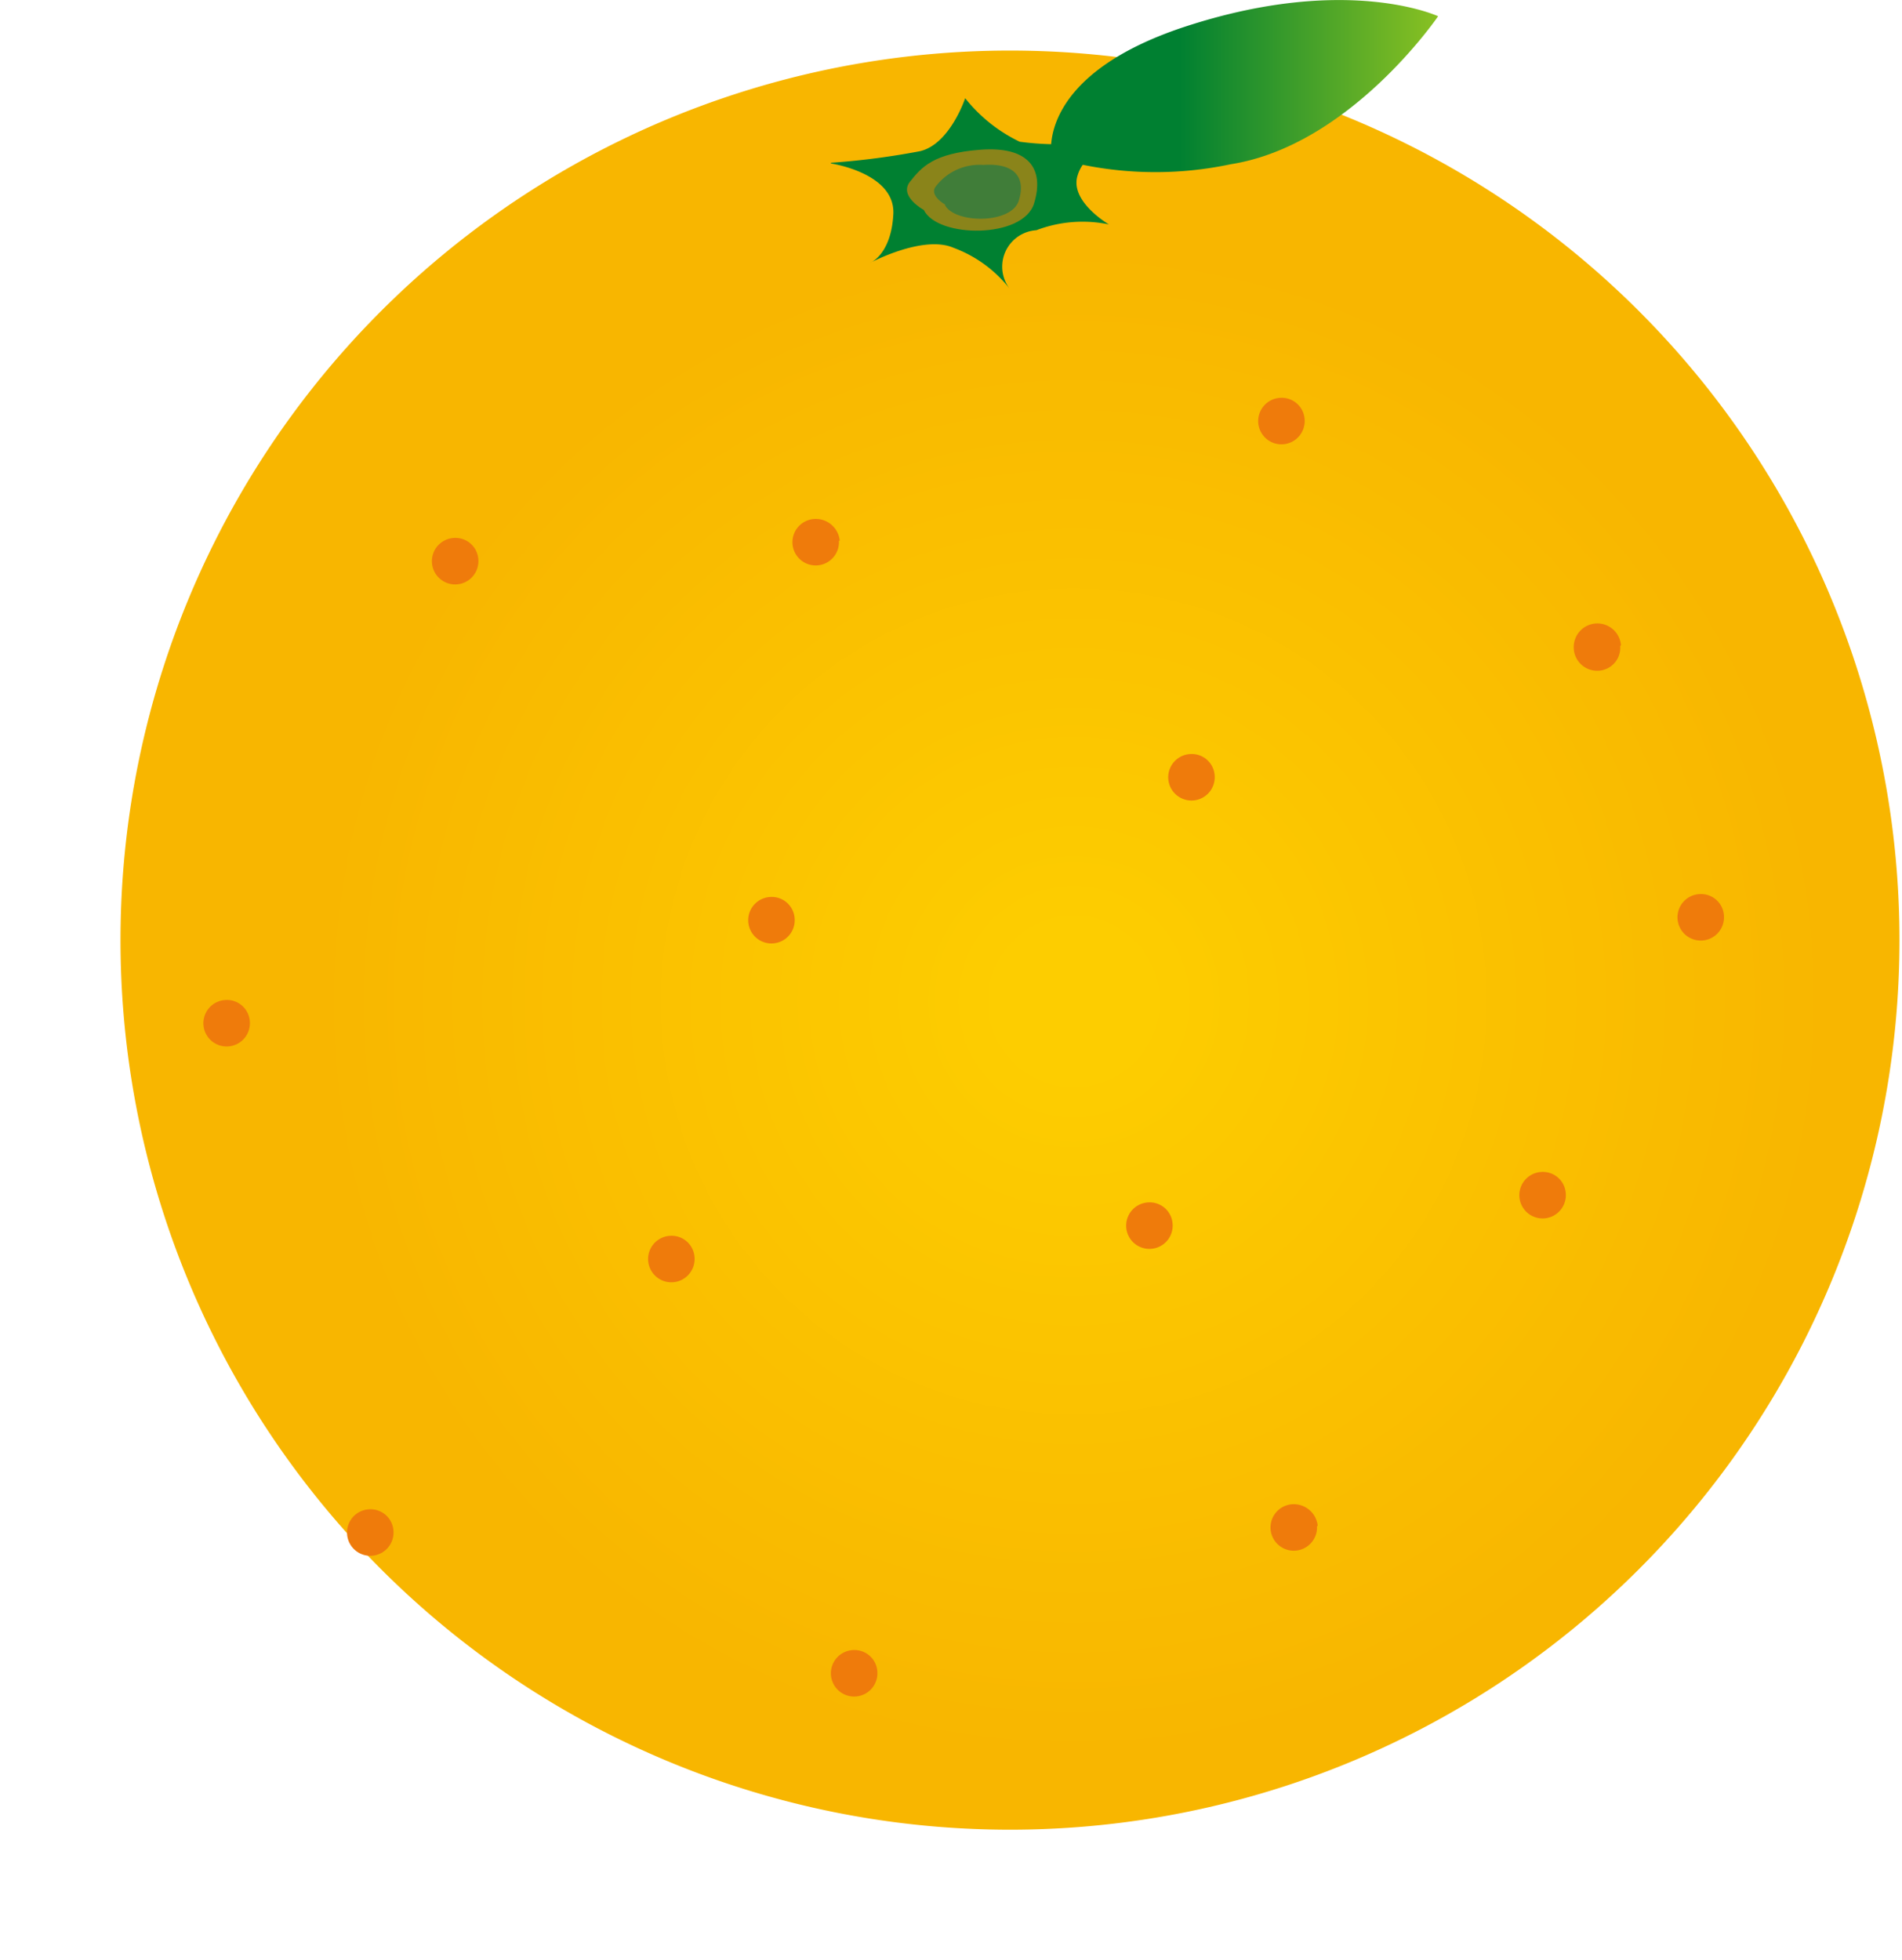
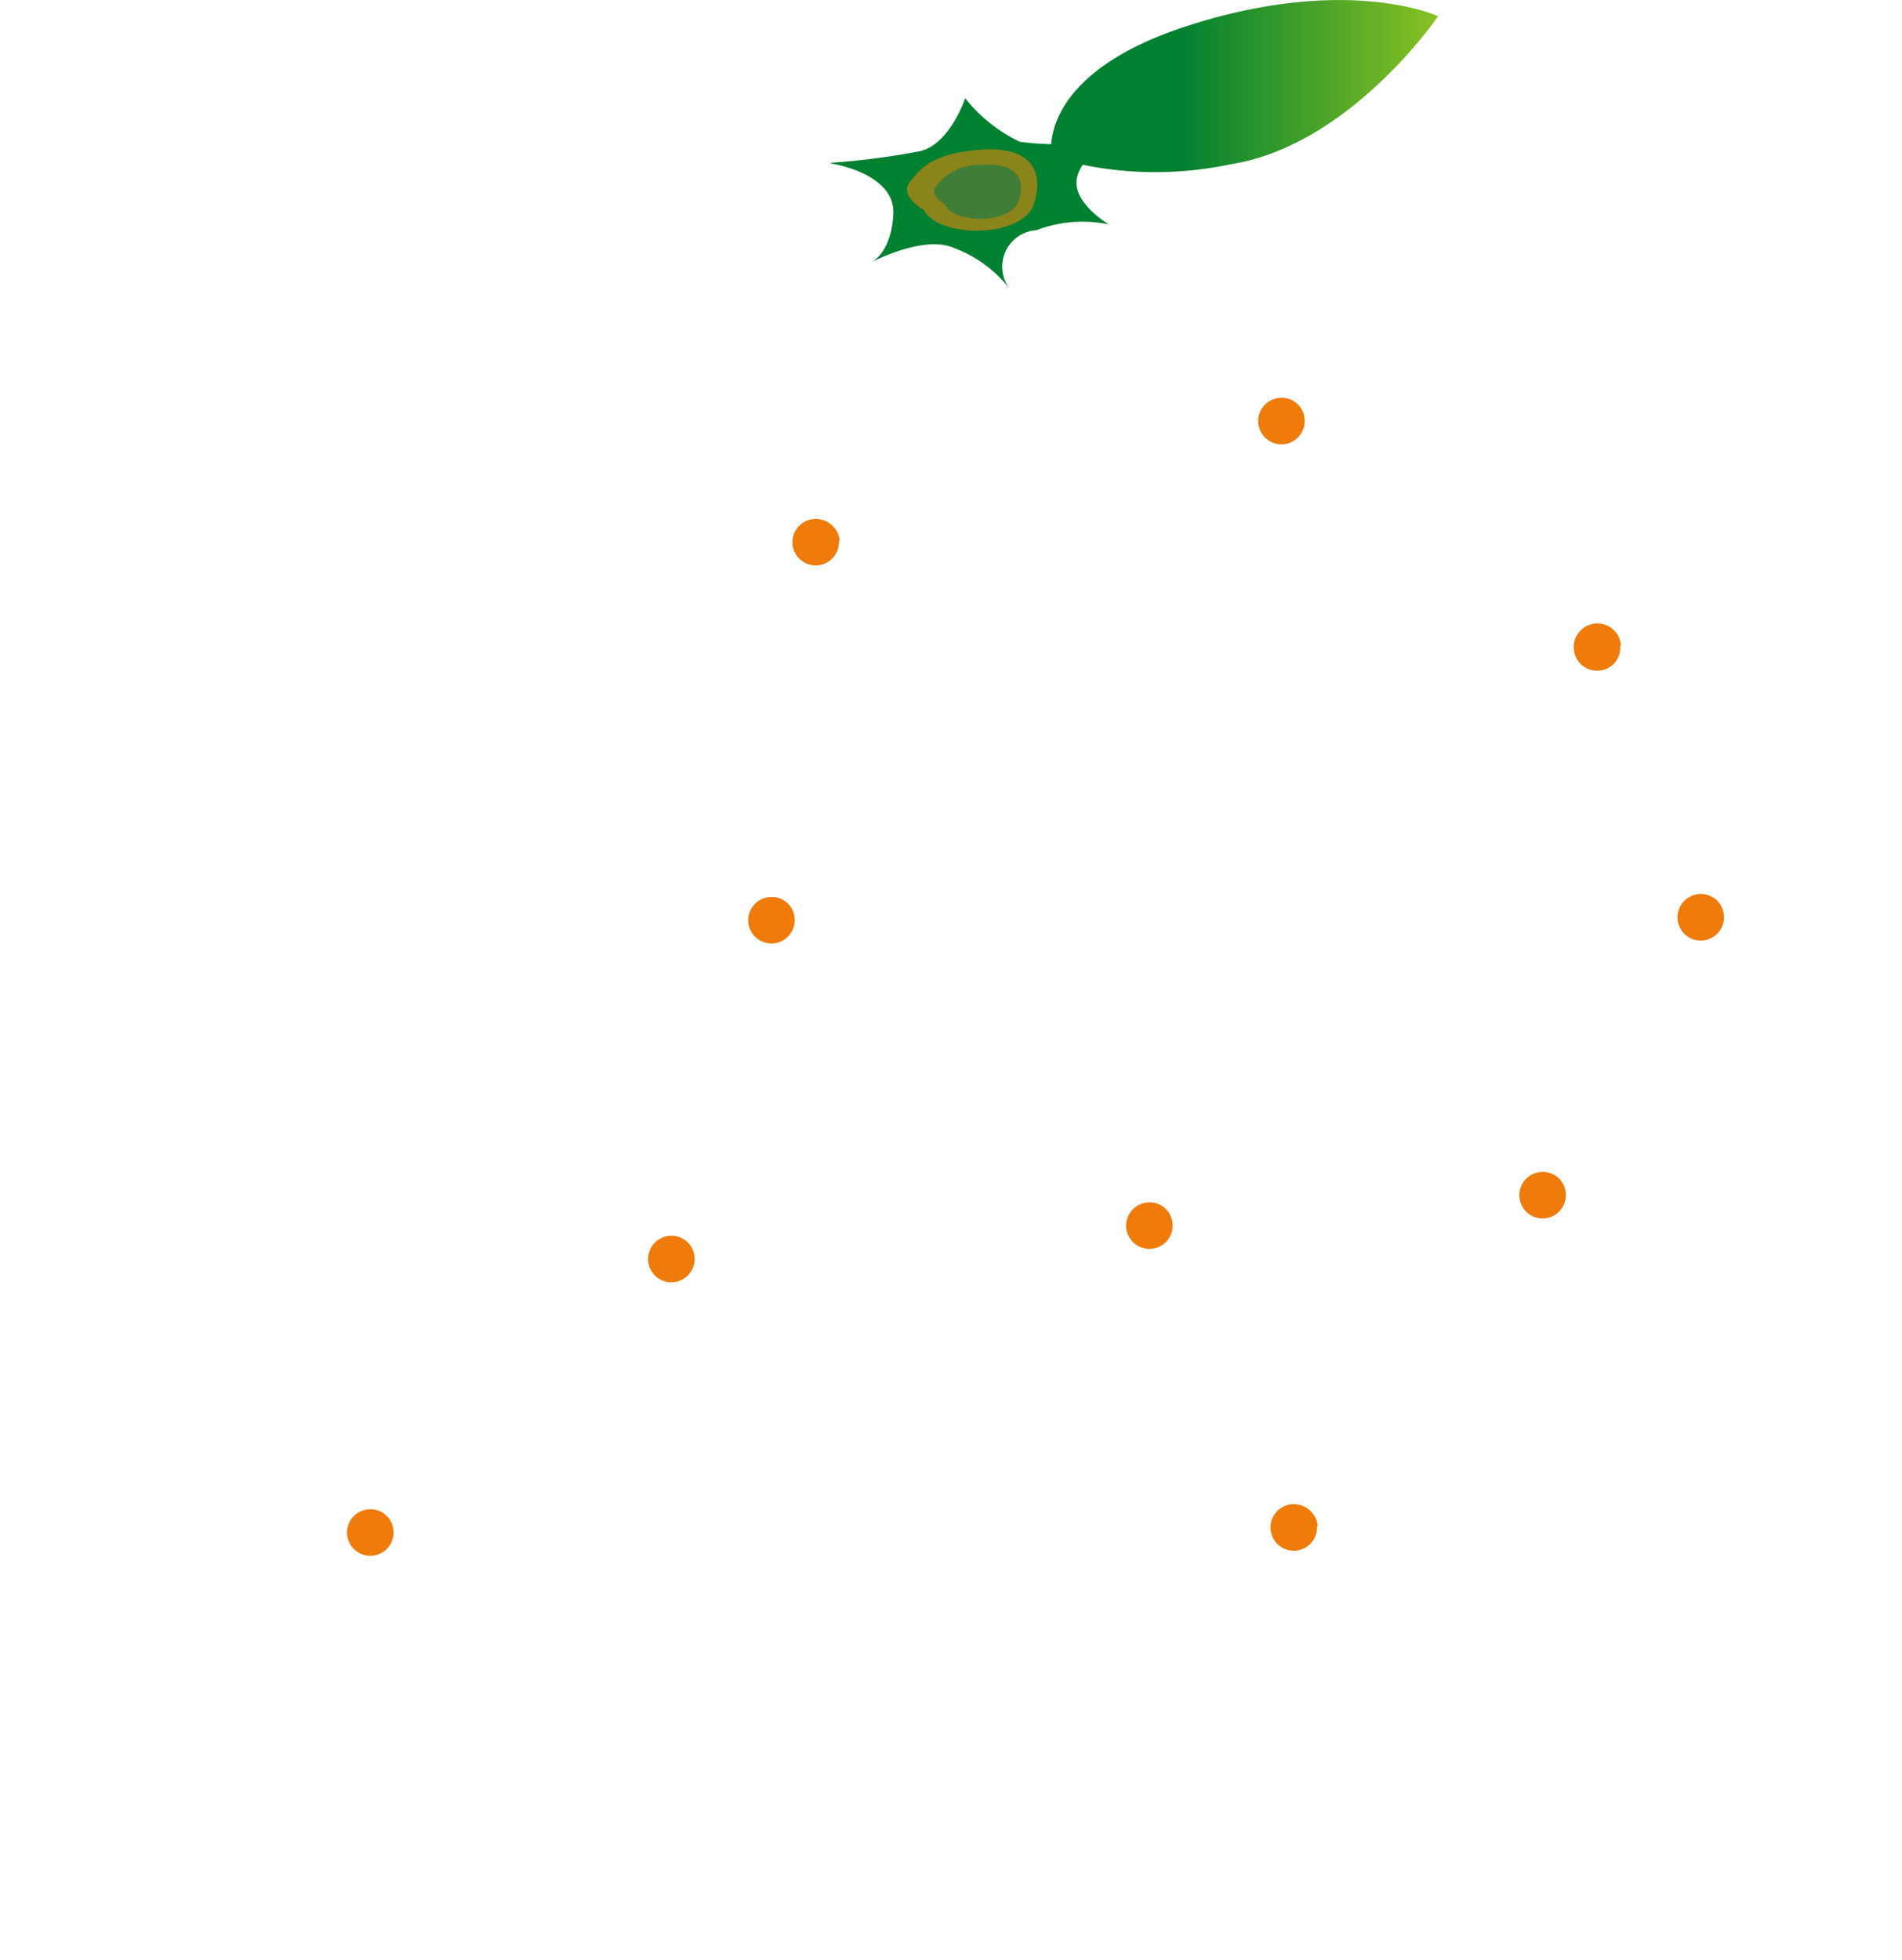
<svg xmlns="http://www.w3.org/2000/svg" width="50.464" height="52" viewBox="0 0 50.464 52">
  <defs>
    <radialGradient id="radial-gradient" cx="0.5" cy="0.5" r="0.5" gradientTransform="matrix(0.998, -0.072, 0.072, 0.997, 0.001, 0.072)" gradientUnits="objectBoundingBox">
      <stop offset="0.08" stop-color="#fdcd00" />
      <stop offset="0.85" stop-color="#f8b600" />
    </radialGradient>
    <linearGradient id="linear-gradient" x1="0.001" y1="0.494" x2="1" y2="0.494" gradientUnits="objectBoundingBox">
      <stop offset="0.36" stop-color="#008031" />
      <stop offset="1" stop-color="#89c122" />
    </linearGradient>
  </defs>
  <g id="icon_06" transform="translate(0.004 -0.006)">
    <g id="グループ_2241" data-name="グループ 2241" transform="translate(-0.004 0.006)">
      <g id="グループ_2240" data-name="グループ 2240" transform="translate(0 1.519)">
-         <path id="パス_12475" data-name="パス 12475" d="M50.393,24.228a23.6,23.6,0,1,1,0-.019Z" transform="translate(0.004 -0.796)" fill="url(#radial-gradient)" />
        <path id="パス_12476" data-name="パス 12476" d="M11.45,3.092s1.713.25,1.655,1.347c-.058,1.078-.616,1.29-.616,1.29s1.405-.751,2.213-.4a3.378,3.378,0,0,1,1.5,1.1A.968.968,0,0,1,16.9,4.863a3.432,3.432,0,0,1,1.925-.154s-1.059-.616-.828-1.309c.212-.693,1.213-1.02,1.213-1.02a7.578,7.578,0,0,1-2.752.135A4.114,4.114,0,0,1,15.011,1.36s-.4,1.213-1.193,1.405a19.976,19.976,0,0,1-2.367.308Z" transform="translate(10.597 -0.274)" fill="#008031" />
        <path id="パス_12477" data-name="パス 12477" d="M12.944,3.673c.366.751,2.637.77,2.926-.173S15.7,1.979,14.446,2.075s-1.559.462-1.867.847S12.944,3.673,12.944,3.673Z" transform="translate(11.566 0.378)" fill="#8a841a" />
        <path id="パス_12478" data-name="パス 12478" d="M13.158,3.341c.25.5,1.771.52,1.963-.115.192-.616-.115-1-.943-.943a1.454,1.454,0,0,0-1.251.558c-.212.25.25.5.25.5Z" transform="translate(11.911 0.574)" fill="#407d39" />
        <path id="パス_12479" data-name="パス 12479" d="M22.172,16.738a.617.617,0,1,1-.654-.577A.609.609,0,0,1,22.172,16.738Z" transform="translate(19.372 13.412)" fill="#ef7b0b" />
        <path id="パス_12480" data-name="パス 12480" d="M18.742,21.318a.617.617,0,1,1-.654-.577.639.639,0,0,1,.674.577Z" transform="translate(16.2 17.647)" fill="#ef7b0b" />
        <path id="パス_12481" data-name="パス 12481" d="M10.162,17.618a.617.617,0,1,1-.654-.577A.609.609,0,0,1,10.162,17.618Z" transform="translate(8.266 14.226)" fill="#ef7b0b" />
-         <path id="パス_12482" data-name="パス 12482" d="M12.682,23.328a.617.617,0,1,1-.654-.577A.609.609,0,0,1,12.682,23.328Z" transform="translate(10.596 19.506)" fill="#ef7b0b" />
-         <path id="パス_12483" data-name="パス 12483" d="M4.032,14.368a.617.617,0,1,1-.654-.577A.609.609,0,0,1,4.032,14.368Z" transform="translate(2.597 11.22)" fill="#ef7b0b" />
        <path id="パス_12484" data-name="パス 12484" d="M11.542,12.948a.617.617,0,1,1-.654-.577A.609.609,0,0,1,11.542,12.948Z" transform="translate(9.542 9.907)" fill="#ef7b0b" />
        <path id="パス_12485" data-name="パス 12485" d="M16.752,17.158a.617.617,0,1,1-.654-.577A.609.609,0,0,1,16.752,17.158Z" transform="translate(14.36 13.8)" fill="#ef7b0b" />
        <path id="パス_12486" data-name="パス 12486" d="M22.922,9.2a.609.609,0,0,1-.577.654.621.621,0,0,1-.654-.577.627.627,0,1,1,1.251-.1Z" transform="translate(20.065 6.421)" fill="#ef7b0b" />
        <path id="パス_12487" data-name="パス 12487" d="M24.352,12.908a.617.617,0,1,1-.654-.577A.609.609,0,0,1,24.352,12.908Z" transform="translate(21.388 9.87)" fill="#ef7b0b" />
-         <path id="パス_12488" data-name="パス 12488" d="M7.182,8a.617.617,0,1,1-.654-.577A.609.609,0,0,1,7.182,8Z" transform="translate(5.51 5.33)" fill="#ef7b0b" />
        <path id="パス_12489" data-name="パス 12489" d="M18.572,6.068a.617.617,0,1,1-.654-.577A.609.609,0,0,1,18.572,6.068Z" transform="translate(16.043 3.545)" fill="#ef7b0b" />
-         <path id="パス_12490" data-name="パス 12490" d="M17.332,10.978a.617.617,0,1,1-.654-.577A.609.609,0,0,1,17.332,10.978Z" transform="translate(14.896 8.085)" fill="#ef7b0b" />
        <path id="パス_12491" data-name="パス 12491" d="M12.152,7.738A.617.617,0,1,1,11.5,7.16a.639.639,0,0,1,.674.577Z" transform="translate(10.106 5.089)" fill="#ef7b0b" />
        <path id="パス_12492" data-name="パス 12492" d="M6.012,21.388a.617.617,0,1,1-.654-.577A.609.609,0,0,1,6.012,21.388Z" transform="translate(4.428 17.712)" fill="#ef7b0b" />
      </g>
      <path id="パス_12493" data-name="パス 12493" d="M14.5,4.152s-.462-2.194,3.734-3.5C22.408-.66,24.756.437,24.756.437s-2.329,3.426-5.5,3.926A9.656,9.656,0,0,1,14.5,4.171Z" transform="translate(13.4 -0.006)" fill="url(#linear-gradient)" />
    </g>
  </g>
</svg>